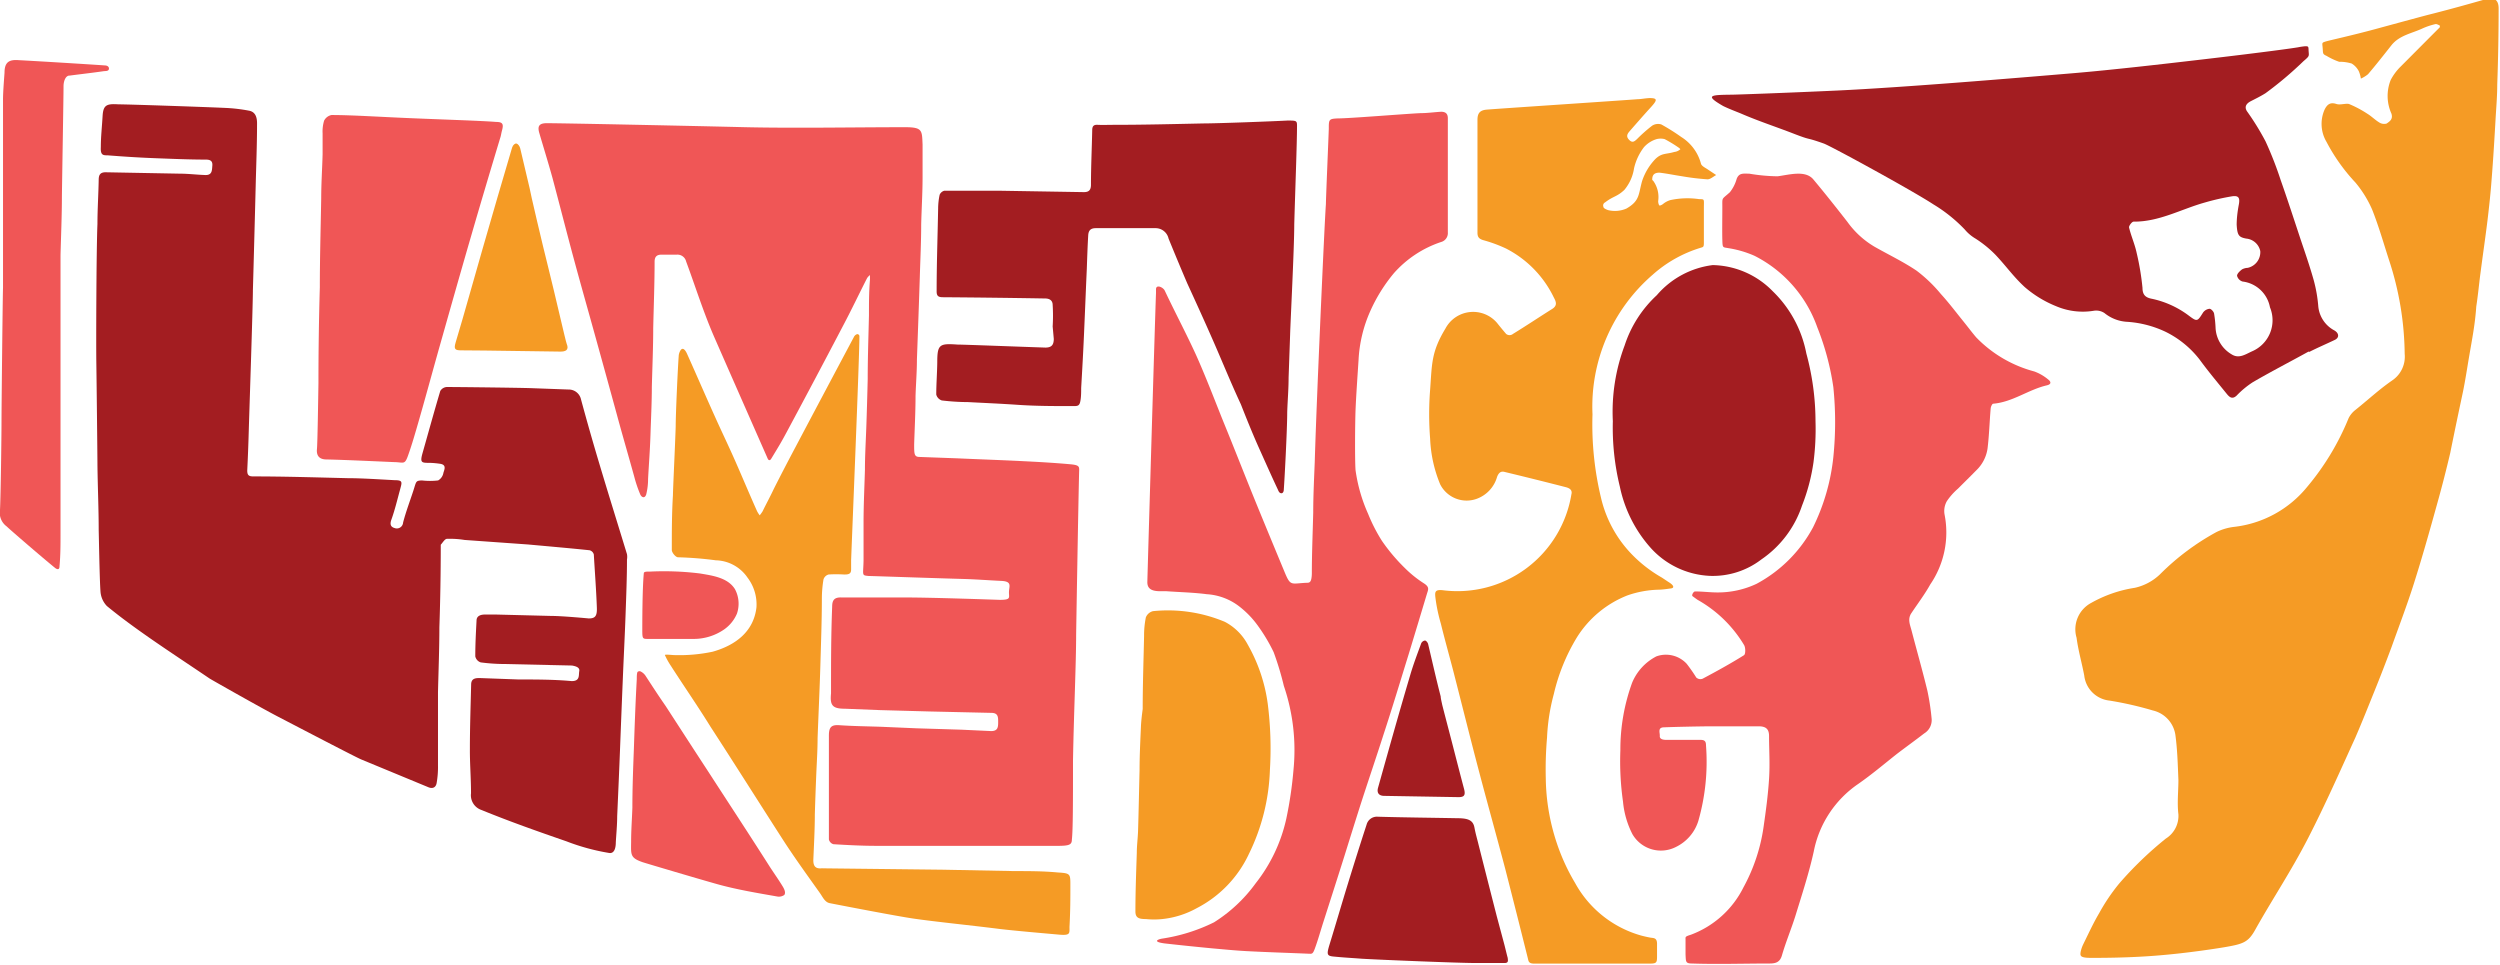
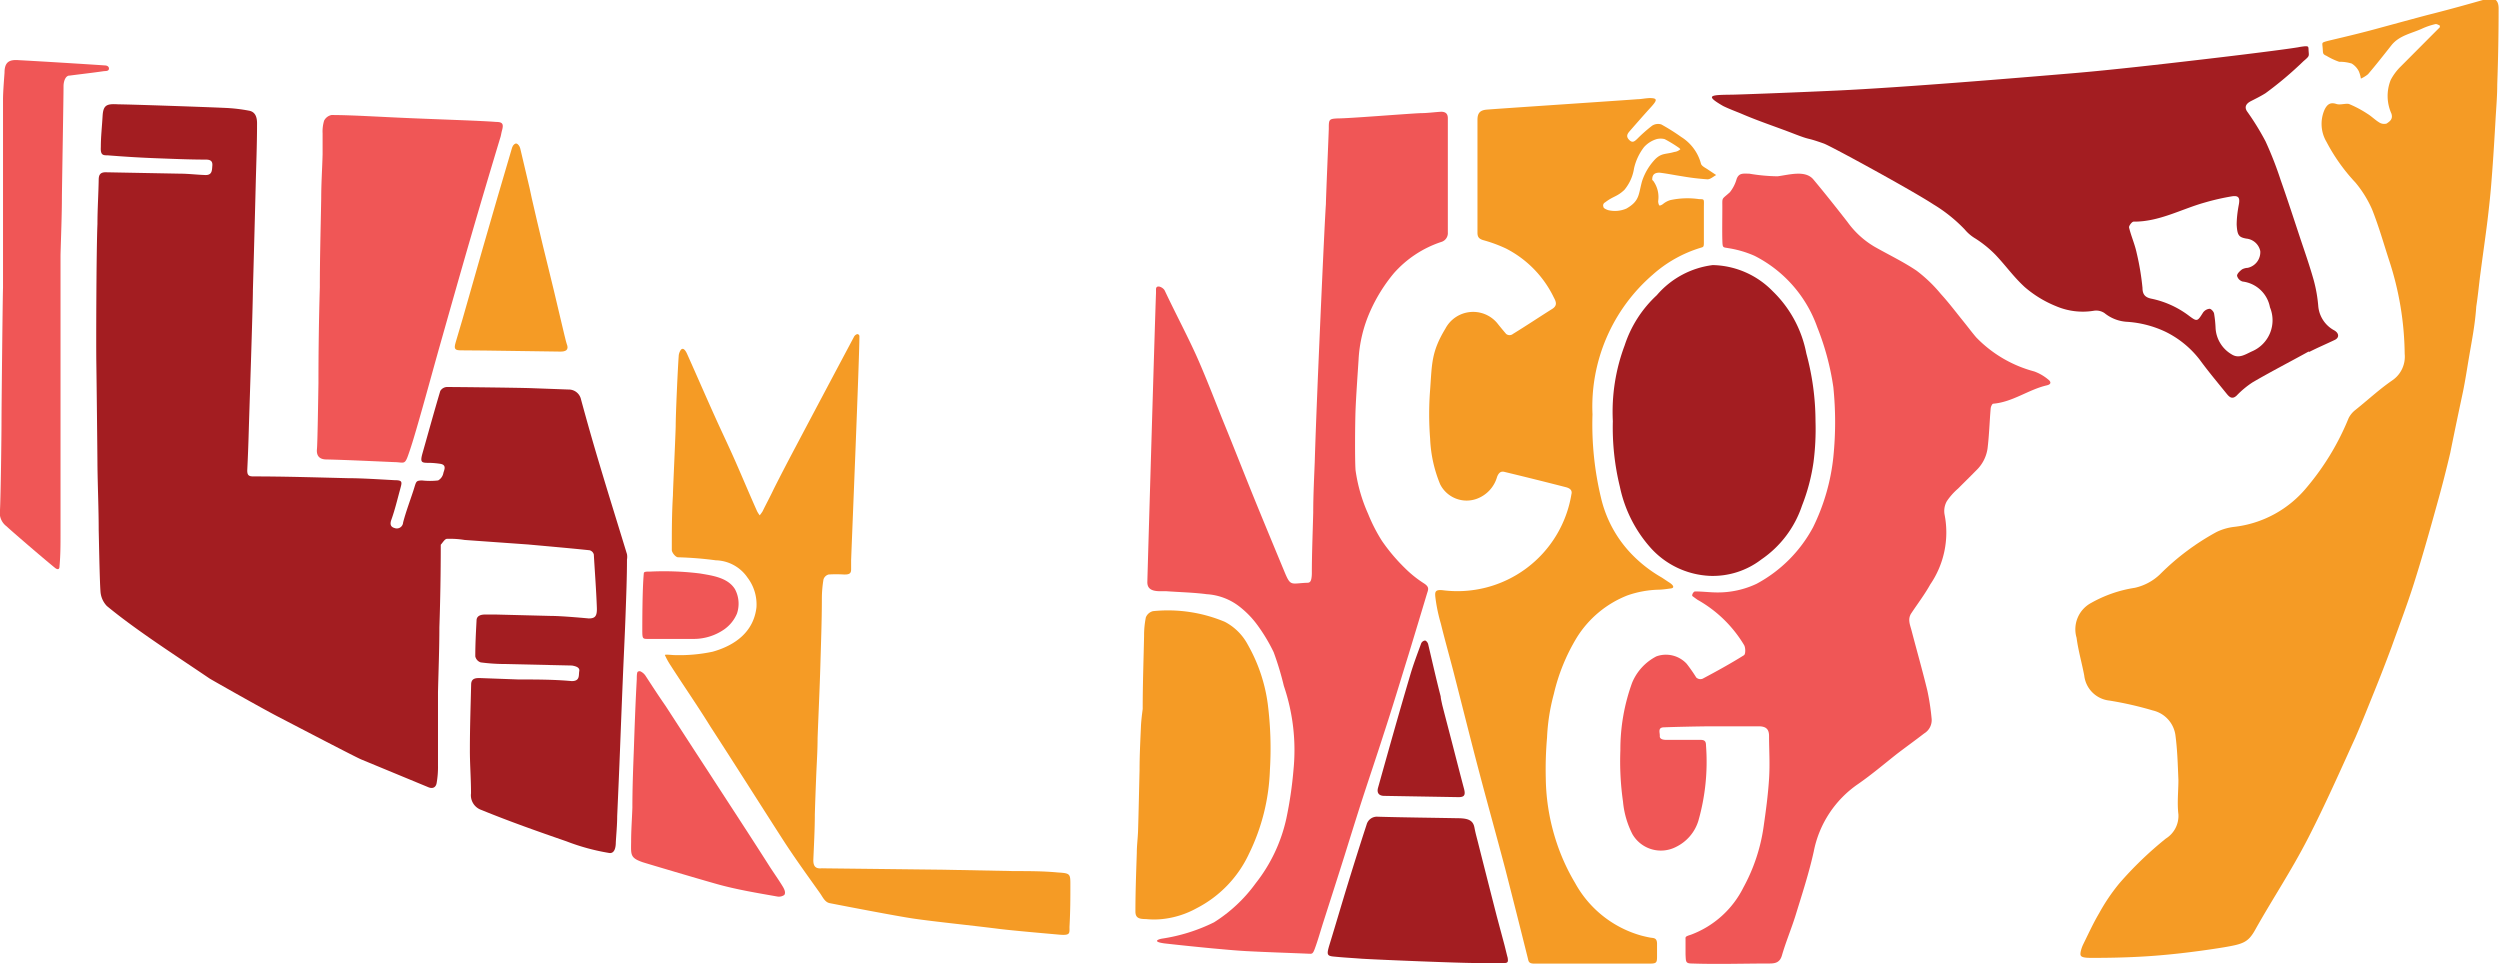
<svg xmlns="http://www.w3.org/2000/svg" viewBox="0 0 199.09 76.81">
  <defs>
    <style>.cls-1{fill:#a31d21;}.cls-2{fill:#f05656;}.cls-3{fill:#f59b25;}</style>
  </defs>
  <g id="Layer_2" data-name="Layer 2">
    <g id="Layer_1-2" data-name="Layer 1">
      <path class="cls-1" d="M28.77,60.48c-.4-.16-4.86-2.49-6.69-3.44-1.36-.71-4.94-2.74-5.38-3-1.59-1.08-3.21-2.14-4.79-3.24-1.16-.81-2.31-1.64-3.4-2.54A1.85,1.85,0,0,1,8,47.07c-.07-.94-.13-4.6-.14-4.83,0-1.73-.08-3.47-.1-5.21,0-.66-.07-6.94-.09-8.24s0-8.81.09-10.95c0-1.18.08-2.35.1-3.53,0-.41.15-.6.58-.59l5.87.11c.69,0,1.38.09,2.07.11.52,0,.5-.38.53-.75s-.16-.48-.52-.48c-1.33,0-2.65-.06-4-.11s-2.55-.13-3.82-.23c-.35,0-.58,0-.54-.66,0-.83.09-1.57.14-2.46s.32-1,1.26-.94c.77,0,6.36.19,8.43.28a13.07,13.07,0,0,1,2,.23c.52.11.62.59.61,1.06,0,1.67-.07,3.33-.11,5s-.19,7.26-.22,8.22c0,1.28-.3,10.14-.33,11.24s-.07,2.09-.12,3.13c0,.37.12.47.48.47,2.55,0,5,.08,7.52.14,1.16,0,2.58.1,3.74.16.68,0,.58.17.43.75-.22.8-.41,1.61-.69,2.39-.13.36-.07.58.25.67a.5.5,0,0,0,.68-.43c.2-.79.54-1.7.8-2.49s.18-.85.7-.87a5.58,5.58,0,0,0,1.29,0,.85.85,0,0,0,.42-.6c.07-.25.29-.66-.29-.73a7,7,0,0,0-.79-.07c-.66,0-.8,0-.58-.78.47-1.65.92-3.3,1.41-4.94a.65.65,0,0,1,.51-.32c.89,0,5.36.05,6.7.09l3,.11a1,1,0,0,1,1,.79q.69,2.55,1.45,5.09c.72,2.41,1.47,4.81,2.21,7.23a1.24,1.24,0,0,1,0,.43c0,1.45-.06,2.89-.11,4.33-.06,1.72-.15,3.43-.22,5.15s-.15,3.69-.22,5.54-.15,3.62-.23,5.43c0,.69-.07,1.38-.11,2.08,0,.42-.11.89-.51.84A17.1,17.1,0,0,1,45.11,67c-2.37-.82-4.55-1.59-6.78-2.5a1.24,1.24,0,0,1-.82-1.33c0-1.19-.1-2.39-.09-3.58,0-1.69.06-3.38.1-5.07,0-.52.38-.53.76-.52l3,.11c1.42,0,2.84,0,4.25.13.68,0,.54-.48.6-.79s-.3-.4-.58-.45h0l-5.37-.12a14.91,14.91,0,0,1-1.9-.13.65.65,0,0,1-.43-.48c0-1,.05-1.9.1-2.85,0-.36.31-.49.71-.48l.87,0,4.36.11c.88,0,2.89.19,3,.2.52,0,.67-.2.64-.89-.05-1.4-.16-2.8-.24-4.2a.47.47,0,0,0-.34-.34c-1.63-.17-3.26-.31-4.9-.46L37,43a7.37,7.37,0,0,0-1.4-.09c-.18,0-.34.3-.5.47,0,0,0,0,0,.06q0,3.26-.11,6.53c0,1.72-.07,3.43-.11,5.14,0,1,0,4.89,0,5.84a7.42,7.42,0,0,1-.11,1.42c-.06.33-.31.47-.66.32Z" />
-       <path class="cls-2" d="M68.77,44.61c0-1.08,0-2,0-3,0-1.4.07-2.8.11-4.2,0-1.14.07-2.27.11-3.41s.08-2.54.11-3.8c0-1.7.06-3.38.1-5.08,0-1,0-1.87.08-2.84,0-.13,0-.36,0-.37s-.17.13-.24.26c-.63,1.24-1.23,2.5-1.88,3.73q-2.22,4.24-4.49,8.47c-.47.88-.64,1.15-1.21,2.09-.08.14-.13.2-.21.18s-.11-.11-.18-.27c-1.44-3.27-2.71-6.15-4.2-9.55-.85-1.95-1.49-4-2.23-6a.71.71,0,0,0-.75-.54H52.67c-.36,0-.53.16-.54.53,0,1.77-.07,3.54-.11,5.31,0,1.56-.07,3.13-.11,4.69,0,1.29-.07,2.58-.11,3.86s-.13,2.32-.19,3.49a5,5,0,0,1-.15,1.22c-.12.35-.37.22-.47,0A10.23,10.23,0,0,1,50.52,38c-.46-1.67-.94-3.3-1.4-5q-.82-3-1.67-6.06c-.58-2.1-1.18-4.2-1.75-6.31S44.57,16.32,44,14.18c-.33-1.2-.7-2.38-1.05-3.58-.17-.57,0-.78.57-.79,1.21,0,10.91.2,15.84.32,4,.09,8.75,0,12.71,0,1.41,0,1.35.26,1.4,1.38,0,.87,0,1.75,0,2.62,0,1.25-.08,2.5-.11,3.75,0,1.4-.07,2.79-.11,4.19-.07,2.18-.15,4.37-.23,6.55,0,1-.08,1.94-.11,2.91,0,1.28-.07,2.57-.11,3.86,0,.77,0,1,.44,1l3,.11c1.78.08,3.55.14,5.32.23,1.22.06,2.43.13,3.65.24.72.06.74.18.73.5-.07,2.69-.24,13-.24,13.07,0,2.27-.18,6.19-.25,10,0,3.19,0,5.56-.09,6.32,0,.4-.2.49-1,.5-1.3,0-2.6,0-3.91,0-3.55,0-7.1,0-10.65,0-1.15,0-2.29-.06-3.43-.13a.52.52,0,0,1-.36-.38c0-.46,0-.94,0-1.41,0-2.29,0-4.57,0-6.86,0-.64.17-.87.8-.83,1.14.08,2.28.09,3.42.13L73,58l3.58.11,2.35.11c.54,0,.56-.32.56-.72s0-.73-.55-.73l-4.87-.11-4-.11-2.8-.11c-1,0-1.18-.29-1.09-1.22V55c0-2.33,0-4.36.09-6.68,0-.49.14-.77.76-.74.3,0,3.72,0,5.06,0,2.16,0,7.18.18,7.54.19.91,0,.71-.18.72-.63s.28-.84-.62-.88-1.92-.12-2.89-.15c-2.29-.06-7.37-.24-7.66-.24C68.59,45.81,68.75,45.84,68.77,44.61Z" />
      <path class="cls-3" d="M196.64,28.34c-.17,1-.32,2-.51,2.91-.34,1.6-.68,3.21-1,4.81q-.48,2.05-1.05,4.08c-.59,2.13-1.19,4.26-1.86,6.37-.53,1.67-1.16,3.32-1.76,5-.44,1.18-.89,2.35-1.36,3.51s-1,2.5-1.53,3.72c-1.22,2.68-2.41,5.37-3.76,8S181,71.54,179.62,74c-.59,1.08-1,1.18-2.58,1.45-.67.11-2.8.44-4.94.62-2.58.23-5.15.21-5.62.21-.86,0-.82-.19-.79-.45a2.55,2.55,0,0,1,.21-.63c.41-.83.8-1.69,1.27-2.48a15.2,15.2,0,0,1,1.62-2.39,28.79,28.79,0,0,1,3.69-3.55,2.13,2.13,0,0,0,1-1.93c-.11-.9,0-1.83,0-2.74-.05-1.19-.08-2.4-.24-3.58a2.35,2.35,0,0,0-1.79-1.95,27.64,27.64,0,0,0-3.47-.79,2.26,2.26,0,0,1-2-2c-.19-1-.48-2-.61-3a2.38,2.38,0,0,1,1.17-2.78,10.24,10.24,0,0,1,3.47-1.2A4.23,4.23,0,0,0,172,45.75a19.57,19.57,0,0,1,4.51-3.38,4.35,4.35,0,0,1,1.39-.41,8.77,8.77,0,0,0,5.82-3.17,20.5,20.5,0,0,0,3.31-5.48,1.9,1.9,0,0,1,.54-.66c1-.8,1.9-1.64,2.93-2.35a2.28,2.28,0,0,0,1-2.11,24.6,24.6,0,0,0-1.26-7.52c-.43-1.33-.81-2.67-1.34-4a8.9,8.9,0,0,0-1.32-2.13,14.61,14.61,0,0,1-2.3-3.23,2.81,2.81,0,0,1-.15-2.6c.2-.39.44-.59.93-.43.31.1.7-.06,1,0a8.64,8.64,0,0,1,1.47.78c.33.2.61.49.94.69a.72.72,0,0,0,.59.09c.24-.17.53-.34.38-.8a3.42,3.42,0,0,1-.05-2.68,4.31,4.31,0,0,1,.79-1.06c1-1,2.07-2.08,3.11-3.12a.26.26,0,0,0,0-.15c-.11-.05-.24-.13-.34-.11a5.54,5.54,0,0,0-1,.33c-.86.41-1.87.55-2.51,1.36s-1.22,1.55-1.86,2.3a2.49,2.49,0,0,1-.57.35,2.31,2.31,0,0,0-.17-.6,1.55,1.55,0,0,0-.56-.6,3.26,3.26,0,0,0-1-.14,5.36,5.36,0,0,1-1-.47c-.31-.14-.28-.17-.31-.6s-.1-.44.22-.54,2.05-.47,4-1,4-1.09,4.58-1.23c1.41-.36,2.81-.75,4.21-1.15.64-.18,1,.06,1,.73q0,3-.11,6.09c0,.79-.06,1.57-.11,2.35-.1,1.74-.2,3.48-.34,5.22-.08,1.09-.2,2.18-.33,3.27-.17,1.37-.37,2.74-.55,4.12-.12.9-.2,1.81-.34,2.7C197.11,25.79,196.87,27,196.64,28.34Z" />
      <path class="cls-2" d="M149.3,19.66c1.13.64,2.28,1.19,3.32,1.89a11.36,11.36,0,0,1,1.94,1.86c.64.7,1.21,1.46,1.81,2.2.34.42.66.85,1,1.25A10,10,0,0,0,162,29.58a3.72,3.72,0,0,1,1.12.65c.16.12.32.36-.13.46-1.46.34-2.71,1.33-4.26,1.46-.08,0-.19.24-.2.37-.09,1.06-.12,2.14-.25,3.2a3,3,0,0,1-.9,1.74c-.48.49-1,1-1.45,1.45a5.07,5.07,0,0,0-.89,1,1.59,1.59,0,0,0-.18,1.08,7.34,7.34,0,0,1-1.14,5.55c-.44.79-1,1.53-1.5,2.28-.32.47-.12.91,0,1.36.42,1.61.88,3.22,1.27,4.83a19,19,0,0,1,.34,2.26,1.24,1.24,0,0,1-.6,1.14c-.71.55-1.45,1.08-2.17,1.63-1,.79-2,1.64-3.08,2.39a8.48,8.48,0,0,0-3.54,5.38c-.38,1.72-.93,3.4-1.45,5.09-.33,1.06-.77,2.1-1.08,3.17-.16.57-.51.66-1,.66-2,0-4.18.07-6.15,0-.54,0-.5-.14-.53-.72,0-.27,0-.39,0-1.16,0-.24-.06-.26.42-.41a7.66,7.66,0,0,0,4.19-3.77,14.21,14.21,0,0,0,1.61-4.86c.18-1.25.35-2.51.43-3.77s0-2.29,0-3.43c0-.53-.23-.76-.79-.77-.4,0-3.28,0-3.68,0-1,0-3.13.05-3.88.08-.55,0-.33.43-.35.69s.28.31.51.31h2.73c.34,0,.44.12.44.45a17.15,17.15,0,0,1-.61,6,3.43,3.43,0,0,1-1.79,2.08A2.62,2.62,0,0,1,130,66.43a7.09,7.09,0,0,1-.75-2.59,22.76,22.76,0,0,1-.21-4.09,15.52,15.52,0,0,1,.94-5.39,4.14,4.14,0,0,1,1.93-2.09,2.25,2.25,0,0,1,2.41.59,12.6,12.6,0,0,1,.76,1.09.48.48,0,0,0,.51.1c1.11-.59,2.22-1.2,3.29-1.87.14-.08.14-.62,0-.83a10.06,10.06,0,0,0-3.67-3.57c-.1-.06-.32-.23-.42-.3s.07-.39.21-.38c.58,0,1.18.08,1.78.08a7.21,7.21,0,0,0,3.11-.69A11,11,0,0,0,144.38,42,16.54,16.54,0,0,0,146,36.4a27.47,27.47,0,0,0,0-5.57,21,21,0,0,0-1.28-4.77,10.17,10.17,0,0,0-5-5.69,8.37,8.37,0,0,0-2.09-.61c-.44-.08-.45,0-.47-.65s0-1.85,0-2.64-.06-.56.6-1.16a3,3,0,0,0,.54-1.06c.19-.5.53-.42,1-.42a14.62,14.62,0,0,0,2.26.21c.92-.12,2.2-.51,2.84.24.93,1.11,1.83,2.25,2.72,3.39A7.07,7.07,0,0,0,149.3,19.66Z" />
      <path class="cls-3" d="M131.67,14.42a2.21,2.21,0,0,1,.38,1.6c0,.15.06.37.14.35a.71.71,0,0,0,.29-.16,1.73,1.73,0,0,1,.52-.27,6.42,6.42,0,0,1,2.32-.08c.45,0,.37,0,.37.7,0,.93,0,1.86,0,2.79,0,.33-.06.32-.25.38a10.17,10.17,0,0,0-3.83,2.15A13.88,13.88,0,0,0,126.82,33a25,25,0,0,0,.67,6.61,9.6,9.6,0,0,0,2.4,4.47A10.69,10.69,0,0,0,132.35,46l.51.34c.5.3.46.49.21.52s-.52.08-.92.1a8.08,8.08,0,0,0-2.56.46,8.34,8.34,0,0,0-4,3.32,15.3,15.3,0,0,0-1.85,4.53,15.87,15.87,0,0,0-.54,3.47A29.33,29.33,0,0,0,123.1,62a16.88,16.88,0,0,0,.87,5.12,16.24,16.24,0,0,0,1.46,3.19,8.69,8.69,0,0,0,5.29,4.2c.24.06.48.12.72.16s.52,0,.52.49,0,1,0,1c0,.66-.08.57-1.19.58h-3.24c-1.14,0-2.28,0-3.42,0l-1.91,0c-.46,0-.47-.17-.53-.43q-.89-3.57-1.8-7.12c-.68-2.58-1.4-5.15-2.08-7.73s-1.36-5.31-2.05-8c-.33-1.27-.69-2.54-1-3.81a13.14,13.14,0,0,1-.4-1.84c-.08-.62-.14-.87.53-.81a9.2,9.2,0,0,0,10.27-7.63c.1-.36-.17-.5-.43-.57q-2.45-.63-4.9-1.22c-.3-.08-.47.09-.59.4a2.61,2.61,0,0,1-1.64,1.75,2.36,2.36,0,0,1-2.89-1.16,10.62,10.62,0,0,1-.8-3.63,24.92,24.92,0,0,1,0-3.91c.15-2.06.09-3,1.21-4.85a2.5,2.5,0,0,1,4.13-.45c.23.29.47.58.71.86a.43.43,0,0,0,.55,0c1.06-.65,2.09-1.34,3.14-2,.43-.28.27-.6.1-.92a8.55,8.55,0,0,0-3.8-3.88,11.29,11.29,0,0,0-1.79-.66c-.35-.1-.48-.25-.48-.59,0-3,0-6,0-9,0-.55.22-.77.75-.81.8-.07,11.34-.77,12-.83.28,0,.55-.07.95-.09.67,0,.62.17.09.75s-1.14,1.28-1.7,1.92c-.18.22-.26.41,0,.67s.43.1.63-.09a11.91,11.91,0,0,1,1.19-1.05.87.87,0,0,1,.73-.1,16.42,16.42,0,0,1,1.59,1,3.6,3.6,0,0,1,1.57,2.13c.06.2.37.33.58.48l.63.42c-.23.12-.47.35-.7.34a19.05,19.05,0,0,1-2-.24c-.61-.09-1.21-.22-1.82-.29-.37,0-.59.15-.57.58m2.15-2.54a10.59,10.59,0,0,0-1.16-.71,1.3,1.3,0,0,0-.65,0,2.21,2.21,0,0,0-1,.64,4.35,4.35,0,0,0-.79,1.68,3.51,3.51,0,0,1-.77,1.72c-.59.56-.88.49-1.54,1a.27.27,0,0,0-.13.35c0,.13.26.22.36.26a2.3,2.3,0,0,0,1.47-.12c1.08-.62.95-1.13,1.25-2.19a4.62,4.62,0,0,1,1.07-1.77c.51-.48.83-.35,1.5-.55A.83.83,0,0,0,133.82,11.88Z" />
      <path class="cls-2" d="M92.53,74.75a14,14,0,0,0,4.15-1.3,11.92,11.92,0,0,0,3.31-3.1,12.72,12.72,0,0,0,2.45-5.17,31.71,31.71,0,0,0,.57-3.89,15.89,15.89,0,0,0-.77-6.67,23.73,23.73,0,0,0-.81-2.68A13.54,13.54,0,0,0,100,49.6a7.41,7.41,0,0,0-1.38-1.36,4.71,4.71,0,0,0-2.52-.92c-1.07-.14-2.16-.16-3.25-.24-.62,0-1.5.1-1.48-.74s.62-21.33.69-23c0-.13,0-.18,0-.3,0-.42.57-.17.7.11C93.63,25,94.7,27,95.44,28.7s1.34,3.28,2,4.92c.82,2,1.63,4.08,2.46,6.12.69,1.7,2.26,5.48,2.34,5.67.54,1.32.51,1.06,1.81,1,.23,0,.4,0,.42-.73,0-1.62.07-3.24.11-4.86,0-1.35.07-2.69.12-4,.06-2,.14-4,.22-6s.55-12.91.67-14.56c0-.45.22-5.58.23-6,0-.74,0-.8.72-.83.94,0,5.46-.37,6.59-.42.55,0,1.09-.08,1.63-.11.36,0,.54.15.54.52q0,4.55,0,9.09a.73.73,0,0,1-.53.76A8.67,8.67,0,0,0,111,21.76a12.93,12.93,0,0,0-1.87,3,10.84,10.84,0,0,0-.94,3.91c-.07,1.1-.2,2.93-.24,4s-.06,3.91,0,4.77a12.75,12.75,0,0,0,1,3.48,13.26,13.26,0,0,0,1.1,2.15,14.56,14.56,0,0,0,1.84,2.18,9,9,0,0,0,1.48,1.19c.48.3.38.49.27.83q-.72,2.4-1.45,4.8c-.66,2.13-1.3,4.26-2,6.39-.59,1.85-1.22,3.69-1.82,5.55-.44,1.38-.87,2.76-1.3,4.14-.56,1.78-1.13,3.55-1.7,5.33-.22.69-.41,1.38-.66,2.06-.17.46-.23.42-.51.41-1.67-.07-3.33-.12-5-.21-.9-.05-1.8-.14-2.7-.22-1.16-.11-2.61-.26-3.76-.39C91.77,75,92.19,74.81,92.53,74.75Z" />
      <path class="cls-1" d="M183.84,28c-1.5.83-3,1.6-4.44,2.44a7.14,7.14,0,0,0-1.28,1.06c-.37.35-.6.1-.81-.16-.72-.89-1.46-1.77-2.13-2.69a7.75,7.75,0,0,0-2.75-2.24,8.43,8.43,0,0,0-3-.78,3.13,3.13,0,0,1-1.84-.7,1.19,1.19,0,0,0-.86-.18,5.42,5.42,0,0,1-3-.37,8.9,8.9,0,0,1-2.49-1.52c-.93-.86-1.45-1.64-2.33-2.57A9,9,0,0,0,157.32,19a3.28,3.28,0,0,1-.86-.73,12.06,12.06,0,0,0-2.5-2c-1.66-1.09-8.14-4.63-8.72-4.84-1.58-.56-.86-.19-2.41-.79-1.39-.54-2.81-1-4.19-1.6-.39-.16-1-.39-1.42-.6-1.49-.86-1-.88.69-.9.32,0,4.28-.14,8.41-.33,5.29-.25,14.28-1,18.78-1.38,3.08-.26,7.17-.73,10.24-1.09,4.64-.54,7.61-.94,7.8-1,.79-.12.68-.07.71.34s.07.38-.43.81a28.51,28.51,0,0,1-3,2.53c-.38.24-.77.43-1.16.63s-.54.46-.32.81a20.67,20.67,0,0,1,1.48,2.4,28.69,28.69,0,0,1,1.2,3.07c.55,1.56,1.06,3.13,1.58,4.7.37,1.1.75,2.19,1.06,3.3a11.32,11.32,0,0,1,.36,2.08,2.43,2.43,0,0,0,1.29,1.91c.38.23.39.59,0,.76-.67.32-1.35.61-2,.94M178.12,17.9c0-.53.07-1.07.17-1.6s0-.74-.52-.67a18.94,18.94,0,0,0-2.23.51c-1.87.53-3.61,1.53-5.63,1.51-.13,0-.39.34-.36.47.16.67.45,1.31.6,2a20.86,20.86,0,0,1,.47,2.81c0,.51.21.75.68.85a7.46,7.46,0,0,1,2.92,1.29c.76.57.75.57,1.23-.19a.73.73,0,0,1,.51-.29c.12,0,.33.22.36.38a9.09,9.09,0,0,1,.12,1.17,2.59,2.59,0,0,0,1.28,2.08c.58.37,1.09,0,1.62-.24a2.69,2.69,0,0,0,1.43-3.51,2.53,2.53,0,0,0-2.18-2.05.64.64,0,0,1-.44-.46c0-.17.23-.38.4-.51a1.07,1.07,0,0,1,.45-.12A1.28,1.28,0,0,0,180,20a1.26,1.26,0,0,0-1.12-1C178.29,18.89,178.17,18.74,178.12,17.9Z" />
-       <path class="cls-1" d="M83.83,26a13.89,13.89,0,0,0,0-1.72c0-.19-.08-.5-.58-.51q-4.08-.07-8.16-.1c-.38,0-.51-.11-.5-.5,0-2.2.08-4.4.12-6.6a5.38,5.38,0,0,1,.12-1.06.56.56,0,0,1,.37-.32c1.49,0,3,0,4.47,0l6.65.11c.39,0,.55-.16.56-.56,0-1.45.07-2.9.1-4.36,0-.33.11-.46.44-.44s.93,0,1.4,0c2.33,0,4.65-.06,7-.11,1.16,0,5.61-.17,6.7-.23.69,0,.77,0,.77.39,0,1.47-.14,5-.22,7.89,0,1.86-.3,7.72-.33,8.78l-.12,3.42c0,.91-.08,1.82-.11,2.74,0,1.41-.22,5.51-.27,6.13,0,.27-.12.33-.18.33s-.18,0-.28-.26c-.51-1.08-1-2.19-1.5-3.3s-1-2.35-1.46-3.52C98,30.44,97.3,28.7,96.55,27c-.65-1.48-1.32-2.95-2-4.43-.51-1.19-1-2.37-1.49-3.57A1.06,1.06,0,0,0,92,18.17c-1.58,0-3.16,0-4.74,0-.44,0-.58.22-.6.58-.05.87-.08,1.75-.11,2.63-.08,1.79-.15,3.58-.23,5.37-.06,1.39-.14,2.77-.22,4.15,0,.36,0,.72-.07,1.07s-.21.37-.55.37c-1.47,0-2.94,0-4.41-.1s-2.7-.15-4-.22c-.69,0-1.39-.05-2.07-.13a.67.67,0,0,1-.44-.47c0-.85.07-1.71.08-2.57,0-1.43.18-1.51,1.61-1.41.49,0,5.15.18,7,.24.53,0,.66-.25.67-.68Z" />
      <path class="cls-3" d="M61.62,38.94c.6-1.19,1.19-2.32,1.79-3.45,1.49-2.82,3.09-5.83,4.59-8.65a.43.43,0,0,1,.26-.23.17.17,0,0,1,.18.19c0,1.69-.61,16.4-.66,17.82,0,.32,0,.41,0,.71s-.09.44-.59.42a9.59,9.59,0,0,0-1.2,0,.59.59,0,0,0-.41.39,9.42,9.42,0,0,0-.13,1.51c0,1.79-.07,3.58-.12,5.37s-.15,3.84-.22,5.76c0,1-.07,2-.11,3s-.08,2.06-.11,3.08c0,1.21-.07,2.43-.12,3.64,0,.46.16.69.64.65a.4.4,0,0,1,.11,0l9.6.11,5.65.11c1.16,0,2.31,0,3.47.11,1,.06,1,.11,1,1,0,1.15,0,2-.07,3.34,0,.51.08.69-.83.61-1.12-.1-3.56-.31-4.72-.45-2.46-.31-5-.56-6.82-.82-1.32-.19-5.52-1-6.74-1.24-.37-.08-.54-.48-.75-.78-1-1.41-2.05-2.85-3-4.33-1.93-3-3.82-6-5.73-8.94-1-1.62-2.11-3.22-3.15-4.84a5.87,5.87,0,0,1-.48-.86c0-.08.55,0,.8,0a12.75,12.75,0,0,0,3-.27c1.78-.5,3.26-1.57,3.49-3.52A3.52,3.52,0,0,0,59.53,46,3.15,3.15,0,0,0,57,44.62a28.44,28.44,0,0,0-3-.24c-.2,0-.5-.38-.5-.58,0-1.45,0-2.91.09-4.36,0-.45.18-4.11.22-5.49,0-1,.17-4.7.24-5.6,0-.19.14-.56.3-.57s.3.25.37.41c.75,1.67,1.47,3.34,2.22,5,.53,1.18,1.09,2.34,1.61,3.52s1.15,2.68,1.74,4a2.3,2.3,0,0,0,.21.33,3.19,3.19,0,0,0,.23-.32C61,40.16,61.32,39.58,61.62,38.94Z" />
      <path class="cls-1" d="M129.38,27.51a9.42,9.42,0,0,1,2.56-4,7,7,0,0,1,4.46-2.4,6.86,6.86,0,0,1,4.78,2.09,9.33,9.33,0,0,1,2.67,4.95,20.78,20.78,0,0,1,.73,5.39,20.48,20.48,0,0,1-.16,3.27,15.34,15.34,0,0,1-.92,3.47,8.4,8.4,0,0,1-3.23,4.27,6.35,6.35,0,0,1-4.1,1.31,6.74,6.74,0,0,1-4.77-2.29A10.54,10.54,0,0,1,129,38.76a19.81,19.81,0,0,1-.56-5.22A15,15,0,0,1,129.38,27.51Z" />
      <path class="cls-2" d="M39.83,11c-.79,2.62-1.56,5.2-2.31,7.79-.83,2.85-1.64,5.72-2.45,8.58-.64,2.26-1.25,4.54-1.91,6.8-.21.72-.42,1.43-.68,2.15s-.35.49-1.1.48c-.12,0-3.8-.18-5.38-.21-.56,0-.81-.29-.76-.82s.1-4.05.12-5.25q0-3.84.11-7.66c0-2.36.07-4.73.11-7.09,0-1.16.08-2.31.11-3.47,0-.57,0-1.13,0-1.69a3,3,0,0,1,.12-1,.85.85,0,0,1,.59-.45c1.69,0,4,.16,6.52.26,2.65.11,5.46.2,6.58.29.55,0,.62.18.47.71C39.92,10.6,39.9,10.8,39.83,11Z" />
      <path class="cls-3" d="M91,56.46c0-2,.07-3.9.11-5.81a7.28,7.28,0,0,1,.14-1.48.82.82,0,0,1,.57-.5,11.71,11.71,0,0,1,5.72.85,4.36,4.36,0,0,1,1.84,1.84,13,13,0,0,1,1.58,4.7,28.19,28.19,0,0,1,.17,5.27A16.35,16.35,0,0,1,99.46,68a9.27,9.27,0,0,1-4.17,4.33,7.18,7.18,0,0,1-2.73.86,6.33,6.33,0,0,1-1.31,0c-.55,0-.84-.09-.83-.63,0-1.55.06-3.1.11-4.64,0-.58.08-1.16.1-1.74.05-1.62.08-3.24.12-4.86,0-1.16.06-2.31.11-3.47C90.88,57.41,90.93,57,91,56.46Z" />
      <path class="cls-2" d="M5.06,6.83c0,.93-.1,6.58-.13,8.79,0,1.57-.07,3.13-.11,4.7,0,1.84,0,15,0,19.71,0,.84,0,1.64,0,2.48s0,1.72-.08,2.57c0,.33-.19.27-.35.15-1-.81-3.62-3.07-3.86-3.31A1.35,1.35,0,0,1,0,40.6c.06-1.15.12-5.85.12-7s.09-9.69.12-10.68c0-1.73,0-12.63,0-15,0-.58.08-1.55.12-2.13,0-.82.34-1.06,1.12-1,1.89.1,6.37.38,6.86.42.23,0,.37.13.33.3s-.27.14-.42.16c-.89.13-1.8.23-2.7.35C5.24,6,5.07,6.43,5.06,6.83Z" />
      <path class="cls-1" d="M106.25,76.18c-.62-.05-.61-.18-.34-1.06.48-1.56.93-3.11,1.4-4.64s1-3.22,1.52-4.81a.85.85,0,0,1,.89-.63c2.12.06,4.25.08,6.37.12.92,0,1.23.22,1.33.75s.22.91.33,1.37q.72,2.85,1.45,5.7l.56,2.09c.11.4.2.82.31,1.22,0,.14.11.41-.26.4-.08,0-1.38,0-2.35,0-1.27,0-7.26-.24-9-.34C107.69,76.29,107.06,76.26,106.25,76.18Z" />
      <path class="cls-2" d="M53,56.21c1.11,1.71,2.2,3.4,3.3,5.08,1.67,2.58,3.36,5.15,5,7.73.35.54.73,1.07,1.06,1.62.1.18.23.44.1.63a.75.75,0,0,1-.53.13c-1.59-.28-3.29-.56-4.85-1s-5.54-1.62-5.91-1.74c-1-.35-.92-.59-.91-1.65,0-.9.07-1.79.1-2.69,0-1.56.06-3.13.12-4.69.06-1.85.13-3.7.23-5.54,0-.19,0-.57.09-.6a.23.23,0,0,1,.25,0,1,1,0,0,1,.34.3C51.9,54.57,52.42,55.38,53,56.21Z" />
      <path class="cls-3" d="M42.18,15c0,.12,1,4.4,1.5,6.38s1.38,5.87,1.45,6c.22.52-.13.62-.49.62-.81,0-6.09-.1-7.93-.1-.47,0-.58-.1-.43-.61.75-2.48,1.43-5,2.15-7.47.77-2.69,1.56-5.38,2.35-8.06.07-.23.24-.35.35-.33s.26.21.3.39Q41.82,13.44,42.18,15Z" />
      <path class="cls-1" d="M114.85,56.12c.3,1.18.6,2.3.89,3.43s.56,2.18.85,3.27c.14.53,0,.67-.48.66l-5.87-.1c-.43,0-.61-.24-.5-.64.84-3,1.68-6,2.55-8.93.25-.87.58-1.73.89-2.58a.39.39,0,0,1,.3-.22c.09,0,.22.16.25.28.33,1.39.64,2.78,1,4.17C114.74,55.66,114.8,55.86,114.85,56.12Z" />
      <path class="cls-2" d="M51.15,50.14c0-.51,0-3.21.12-4.48,0-.16.29-.14.48-.14a23.36,23.36,0,0,1,4,.15c1,.17,2.21.33,2.78,1.25a2.46,2.46,0,0,1,.16,1.94,2.93,2.93,0,0,1-1,1.25,4.26,4.26,0,0,1-2.55.77q-1.71,0-3.42,0C51.17,50.88,51.15,50.93,51.15,50.14Z" />
    </g>
  </g>
</svg>